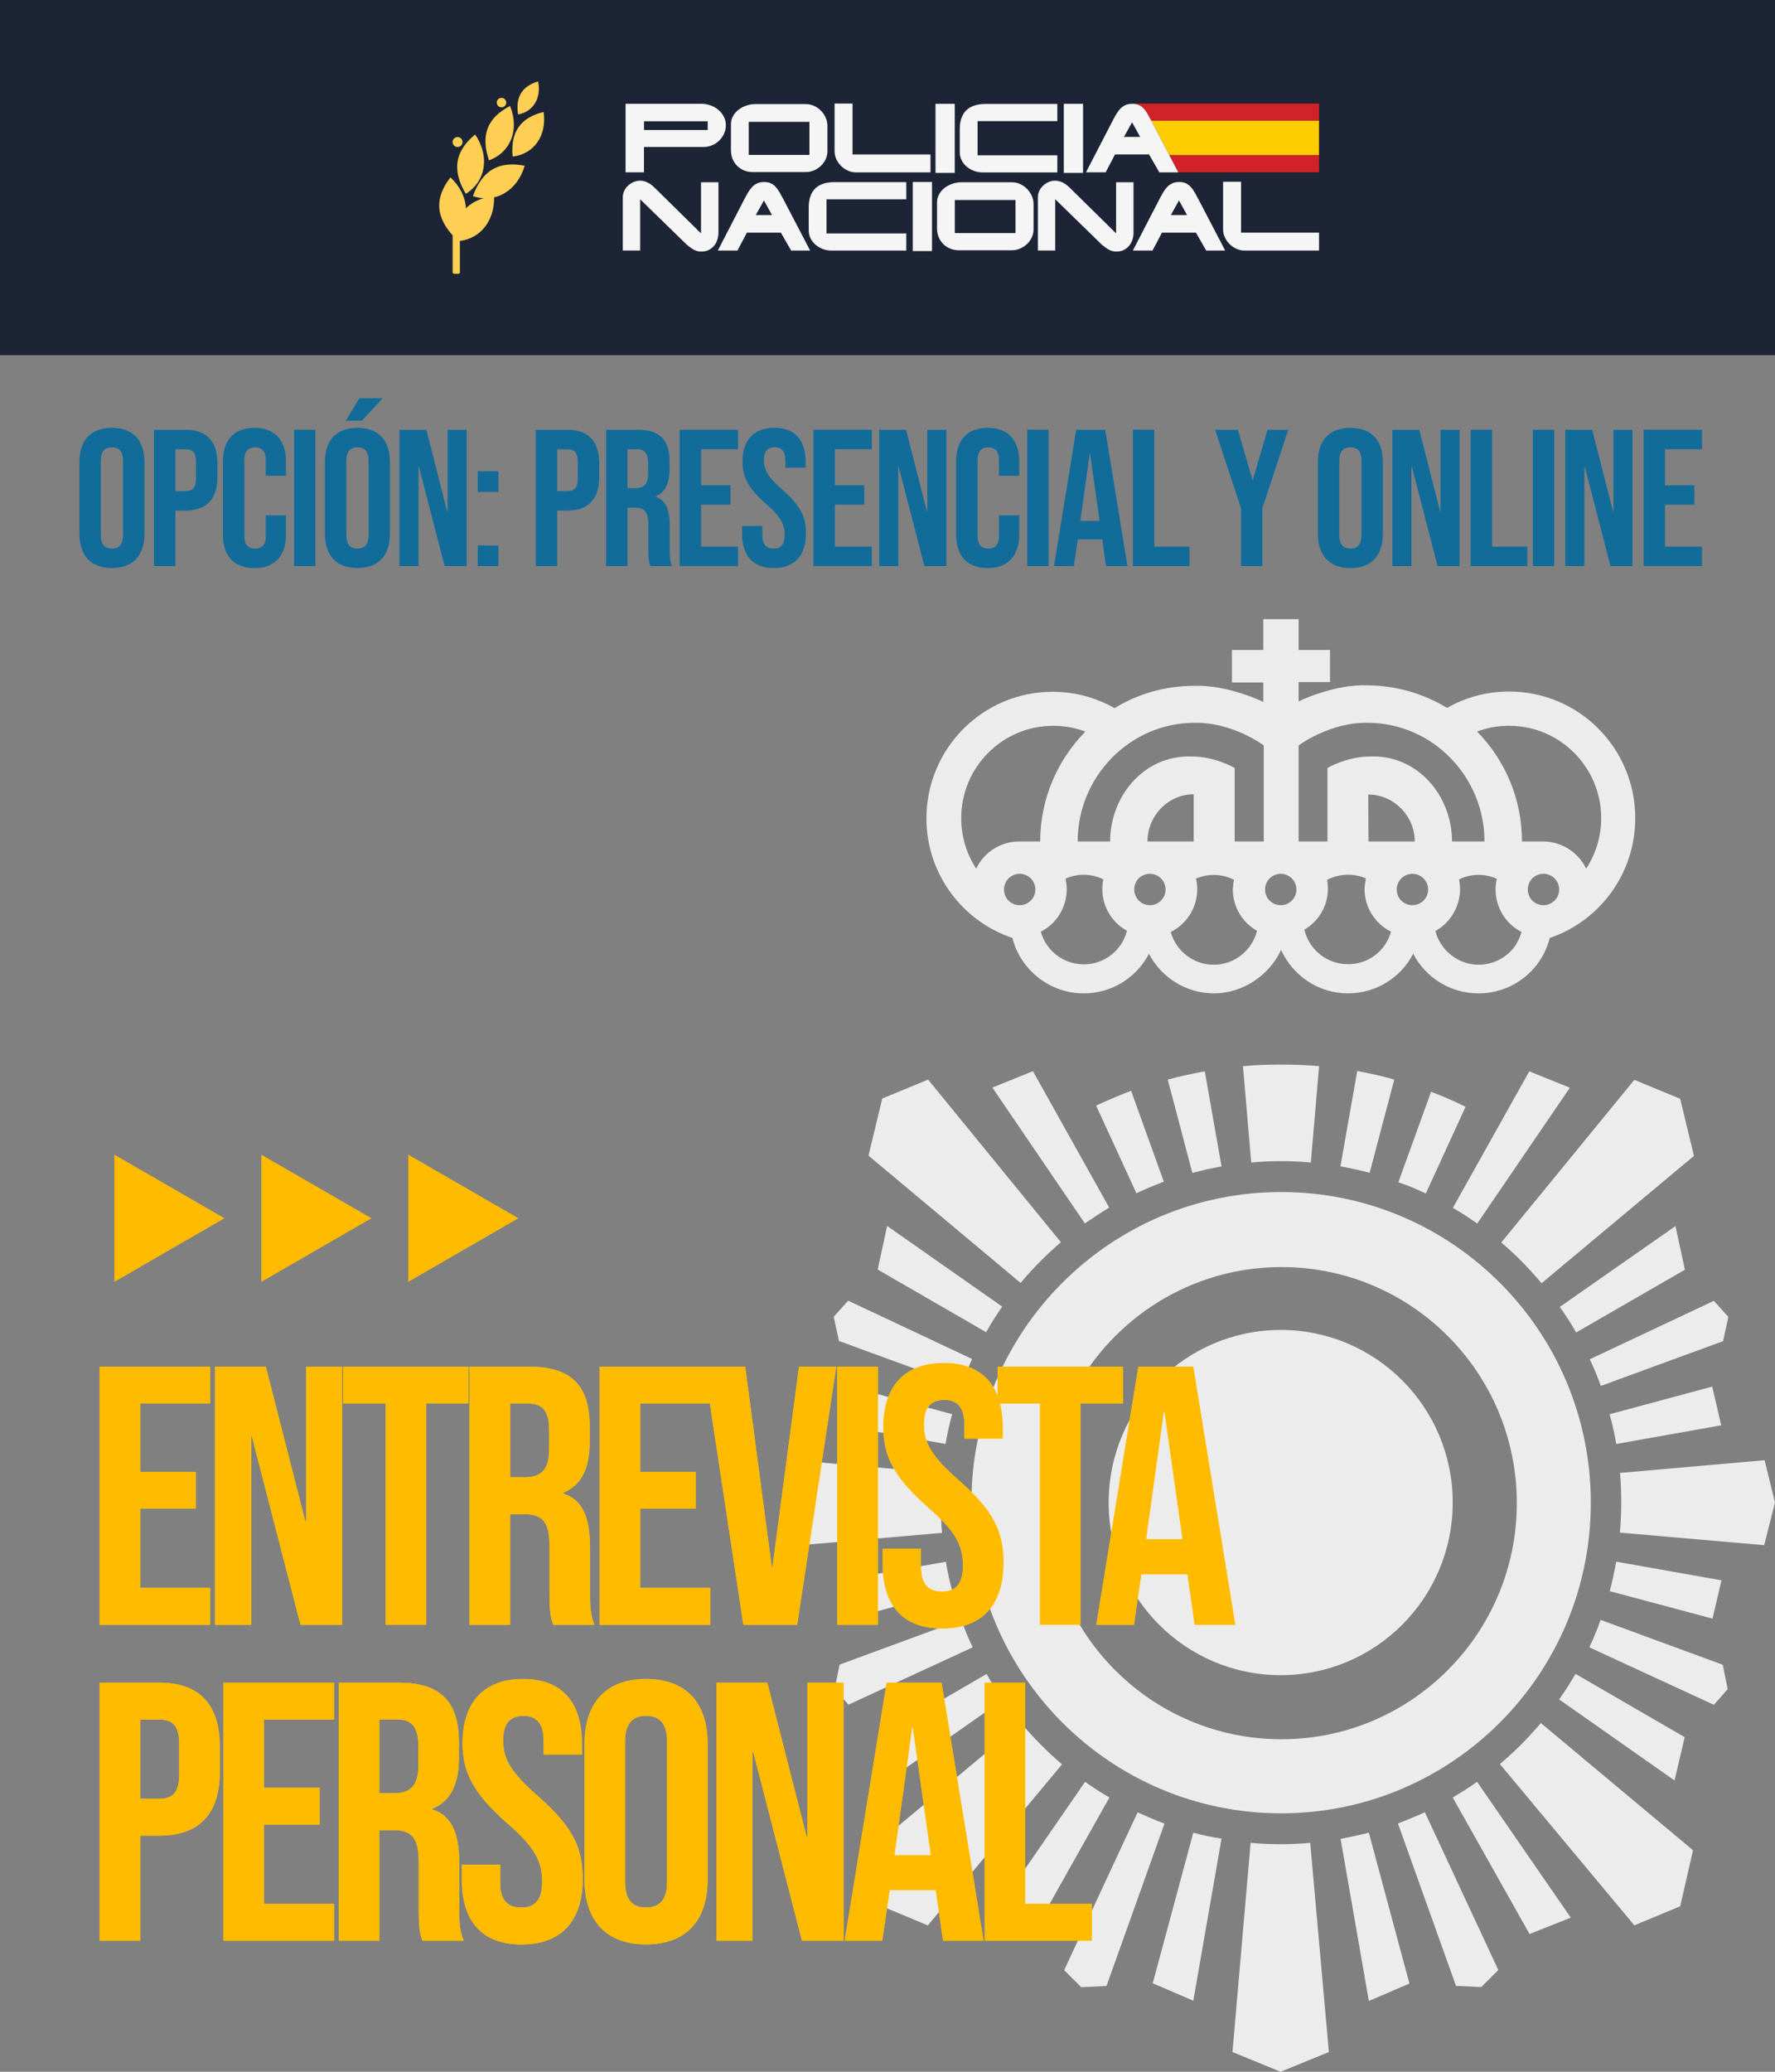
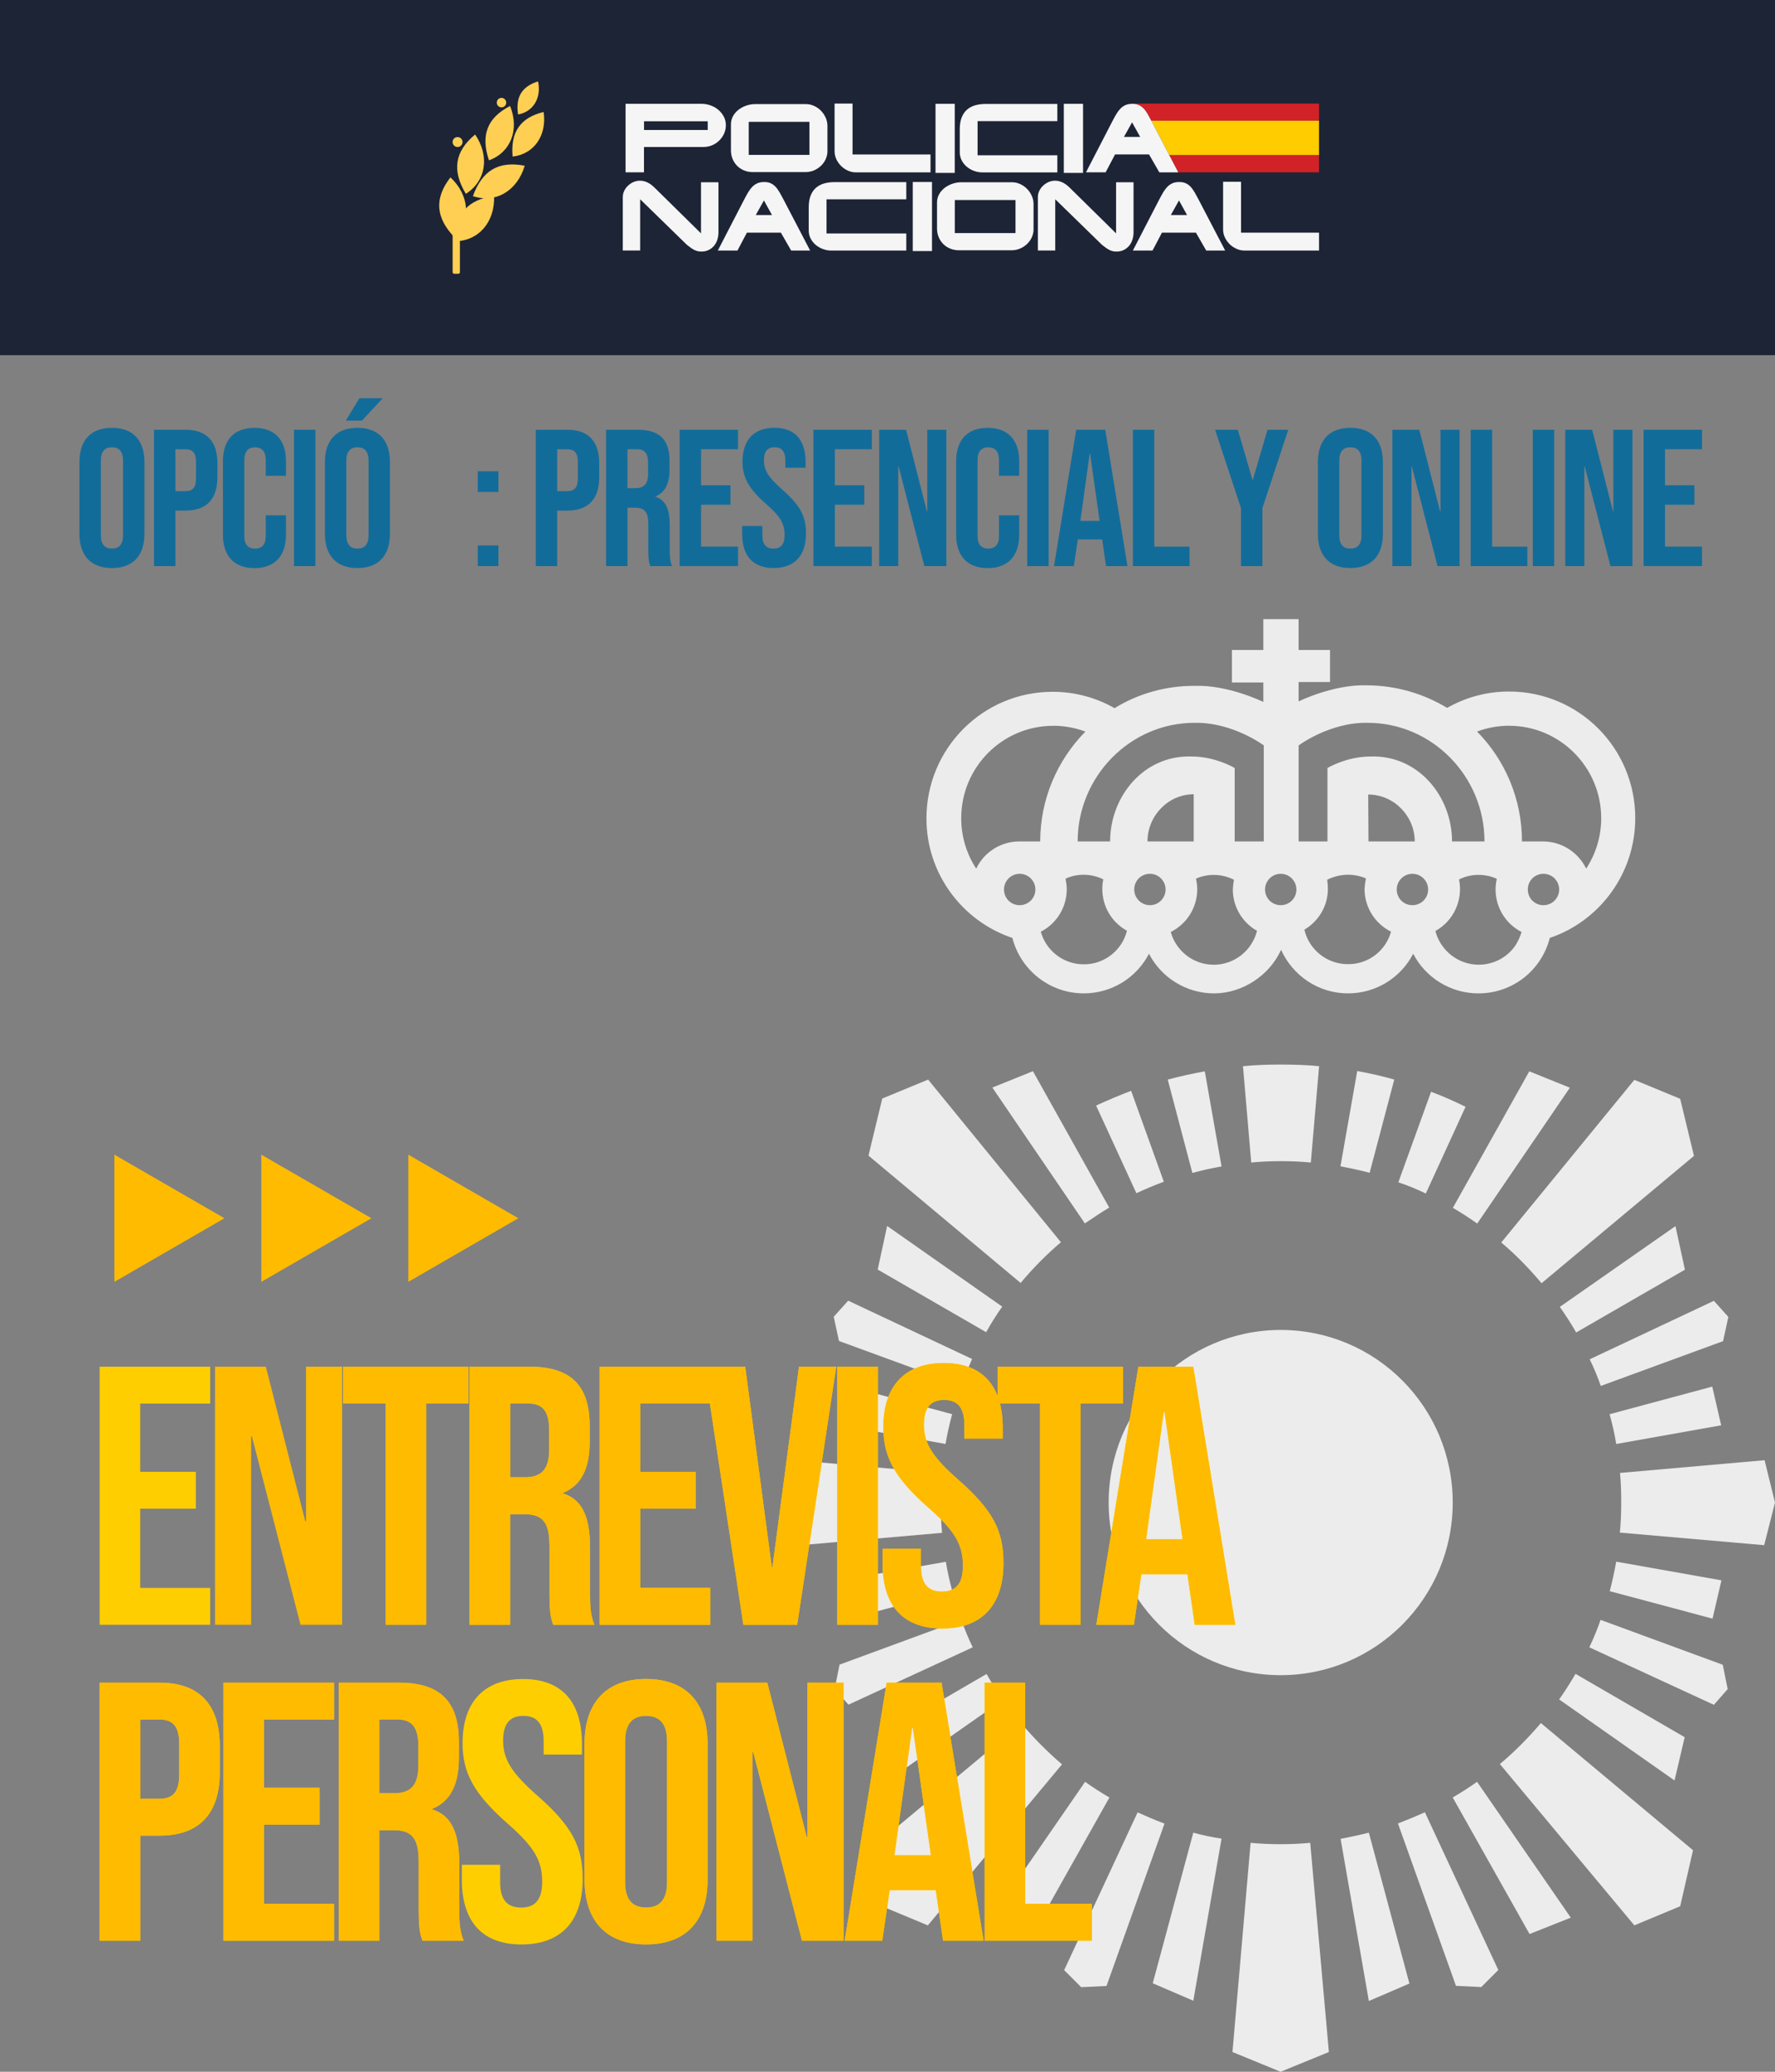
<svg xmlns="http://www.w3.org/2000/svg" id="Capa_1" data-name="Capa 1" viewBox="0 0 600 700">
  <rect x="0" y="0" width="600" height="700" fill="#808080" stroke="none" />
  <defs>
    <style>      .cls-1 {        fill: #d12227;      }      .cls-2 {        fill: #fc0;      }      .cls-3 {        fill: #ffce00;      }      .cls-4 {        fill: #fb0;      }      .cls-5 {        fill: #ffcf53;      }      .cls-6 {        fill: #f5f5f5;      }      .cls-7 {        fill: #126c9a;      }      .cls-8 {        fill: #ececec;      }      .cls-9 {        fill: #1d2435;      }    </style>
  </defs>
  <g>
    <path class="cls-8" d="M443.1,392.79l2.79-32.55c-4.21-.41-8.55-.55-12.98-.55s-8.55.14-12.75.55l2.79,32.55c3.29-.32,6.63-.46,10.06-.46s6.77.14,10.1.46Z" />
    <path class="cls-8" d="M458.78,361.89l-5.67,32.18c3.34.64,6.63,1.33,9.87,2.19l8.32-31.5c-4.11-1.19-8.23-2.1-12.53-2.88Z" />
    <path class="cls-8" d="M407.26,361.98c-4.3.78-8.46,1.69-12.53,2.79l8.32,31.54c3.25-.87,6.54-1.65,9.87-2.19l-5.67-32.14Z" />
    <path class="cls-8" d="M393.41,399.28l-11.06-30.72c-4.07,1.55-7.95,3.2-11.84,4.98l13.62,29.62c3.06-1.42,6.08-2.7,9.28-3.89Z" />
    <path class="cls-8" d="M335.44,367.46l31.27,45.9c2.7-1.83,5.44-3.66,8.23-5.35l-25.78-46.08-13.71,5.53Z" />
    <path class="cls-8" d="M566.35,414.28l-39.09,27.29c1.97,2.79,3.84,5.67,5.53,8.64l36.76-21.21-3.2-14.72Z" />
    <path class="cls-8" d="M530.65,367.51l-13.71-5.53-25.83,46.13c2.88,1.65,5.58,3.43,8.23,5.3l31.32-45.9Z" />
    <path class="cls-8" d="M472.68,399.47c3.15,1.05,6.26,2.33,9.28,3.79l13.44-29.3c-3.79-1.87-7.68-3.61-11.66-5.07l-11.06,30.58Z" />
    <path class="cls-8" d="M296.68,428.95l36.66,21.17c1.65-2.97,3.47-5.85,5.44-8.64l-38.9-27.25-3.2,14.72Z" />
    <path class="cls-8" d="M578.88,546.9l3.02-12.94-35.57-6.31c-.64,3.43-1.33,6.72-2.19,9.97l34.74,9.28Z" />
    <path class="cls-8" d="M432.91,449.36c-32.08,0-58.15,26.1-58.15,58.32,0,32.22,26,58.32,58.15,58.32s58.15-26.13,58.15-58.32c0-32.22-26-58.32-58.15-58.32Z" />
    <path class="cls-8" d="M578.79,468.5l-34.7,9.33c.91,3.29,1.69,6.63,2.24,10.06l35.48-6.31-3.02-13.07Z" />
    <path class="cls-8" d="M541.12,468.27l41.33-15.13,1.78-8.18-4.89-5.44-41.97,19.75c1.42,2.93,2.65,5.9,3.75,9.01Z" />
    <path class="cls-8" d="M296.68,586.99l3.43,14.63,38.9-27.29c-1.97-2.88-3.84-5.76-5.53-8.73h0s-36.8,21.4-36.8,21.4Z" />
    <path class="cls-8" d="M569.46,586.95l-36.89-21.39c-1.74,2.97-3.57,5.85-5.53,8.64l39,27.38,3.43-14.63Z" />
-     <path class="cls-8" d="M433.05,402.76c-57.83,0-104.69,47-104.69,104.96s46.86,104.96,104.69,104.96c57.83,0,104.69-47,104.69-104.96,0-57.97-46.86-104.96-104.69-104.96ZM433.18,587.65c-43.98,0-79.55-35.7-79.55-79.77,0-44.07,35.66-79.77,79.55-79.77,43.98,0,79.55,35.7,79.55,79.77,0,44.02-35.66,79.77-79.55,79.77Z" />
    <path class="cls-8" d="M507.47,419.81c4.89,4.11,9.42,8.78,13.62,13.76l51.52-43.02-4.66-19.29-15.5-6.4-44.98,54.95Z" />
    <path class="cls-8" d="M358.62,419.72l-44.89-54.95-15.5,6.4-4.66,19.29,51.43,43.02c4.14-4.97,8.7-9.57,13.62-13.76Z" />
    <path class="cls-8" d="M366.8,602.03l-31.64,45.85,13.94,5.53,25.92-46.08c-2.88-1.65-5.58-3.43-8.23-5.3Z" />
    <path class="cls-8" d="M324.93,547.31h0s-41.14,15.13-41.14,15.13l-1.65,8.23,4.66,5.3,42.01-19.38c-1.46-2.97-2.7-6.08-3.89-9.28Z" />
    <path class="cls-8" d="M345.23,582.28l-51.43,42.88,4.34,18.93,15.5,6.45,45.35-54.4c-4.95-4.25-9.55-8.88-13.76-13.85Z" />
    <path class="cls-8" d="M287.21,468.5l-3.02,13.07,35.43,6.31c.59-3.43,1.33-6.81,2.24-10.06l-34.65-9.33Z" />
    <path class="cls-8" d="M317.98,507.72c0-3.34.09-6.72.41-9.97l-48.78-4.3-3.52,14.31,3.66,14.4,48.69-4.25c-.32-3.34-.46-6.77-.46-10.19Z" />
    <path class="cls-8" d="M596.48,493.37l-48.87,4.3c.32,3.29.41,6.63.41,9.97,0,3.52-.14,6.86-.46,10.19l48.78,4.25,3.66-14.4-3.52-14.31Z" />
    <path class="cls-8" d="M324.84,468.18c1.19-3.02,2.42-6.03,3.75-9.01l-41.88-19.7-4.89,5.44,1.78,8.18,41.24,15.09Z" />
    <path class="cls-8" d="M287.35,546.85l34.56-9.19c-.87-3.29-1.65-6.63-2.19-9.97l-35.38,6.22,3.02,12.94Z" />
    <path class="cls-8" d="M342.21,316.9c2.74,10.74,12.53,18.74,24.14,18.74,9.27.01,17.77-5.16,22.03-13.39,4.11,7.95,12.48,13.39,22.03,13.39s18.74-6.08,22.63-14.72c3.89,8.64,12.53,14.72,22.63,14.72,9.27.01,17.78-5.16,22.03-13.39,4.11,7.95,12.48,13.39,22.03,13.39,11.7,0,21.39-7.91,24.14-18.74,16.82-5.67,28.89-21.71,28.89-40.46,0-23.68-19.06-42.79-42.65-42.79-7.34-.02-14.56,1.89-20.94,5.53-7.86-4.75-17.05-7.54-26.93-7.63-11.52-.41-23.27,5.44-23.27,5.44v-6.54s10.61,0,10.61,0v-10.83h-10.61s0-10.42,0-10.42h-11.93v10.42s-10.61,0-10.61,0v10.97h10.61s0,6.58,0,6.58c0,0-11.84-5.85-23.36-5.44-9.83,0-19.06,2.7-26.93,7.54-6.17-3.52-13.3-5.53-20.94-5.53-23.59,0-42.65,19.15-42.65,42.79,0,18.74,12.16,34.7,29.03,40.37ZM344.68,305.84c-2.97,0-5.3-2.33-5.3-5.3,0-2.93,2.37-5.3,5.3-5.3,2.93,0,5.3,2.37,5.31,5.3,0,2.97-2.42,5.3-5.3,5.3ZM366.35,325.82c-5.21,0-9.78-2.61-12.53-6.67-.91-1.33-1.55-2.79-2.01-4.34,5.21-2.65,8.78-8.09,8.78-14.4,0-1.19-.18-2.33-.41-3.52,1.83-.87,3.93-1.33,6.13-1.33,2.33,0,4.62.55,6.63,1.55-.23,1.1-.32,2.19-.32,3.2-.04,5.89,3.15,11.33,8.32,14.17-1.6,6.54-7.59,11.38-14.58,11.34ZM388.71,305.84c-2.93,0-5.3-2.37-5.31-5.3,0-2.97,2.33-5.3,5.3-5.3s5.3,2.42,5.3,5.3c0,2.93-2.37,5.3-5.3,5.3ZM387.88,284.31c0-8.64,6.99-15.95,15.63-15.95v15.95s-15.63,0-15.63,0ZM410.28,325.96c-6.9,0-12.75-4.66-14.54-11.06,5.3-2.65,8.96-8.09,8.96-14.49,0-1.23-.18-2.38-.41-3.57,1.87-.78,3.89-1.23,5.99-1.23,2.51,0,4.85.64,6.86,1.65-.27,1.05-.32,2.15-.41,3.25,0,5.8,3.13,11.15,8.18,13.99-1.68,6.72-7.7,11.44-14.63,11.47ZM455.63,325.77c-7.02,0-13.12-4.82-14.72-11.66,4.75-2.79,7.95-7.91,7.95-13.76,0-1.01-.09-2.1-.23-3.11,2.1-1.05,4.53-1.69,7.09-1.69,2.06.01,4.09.43,5.99,1.23-.23,1.19-.37,2.42-.46,3.52-.01,6.14,3.46,11.76,8.96,14.49-1.78,6.4-7.63,11.06-14.58,10.97ZM462.49,268.45c8.64,0,15.73,7.22,15.73,15.86h-15.63s-.09-15.86-.09-15.86ZM477.44,305.84c-2.97,0-5.3-2.33-5.3-5.3,0-2.93,2.37-5.3,5.3-5.3,2.93,0,5.3,2.37,5.31,5.3,0,2.97-2.42,5.3-5.3,5.3ZM512.36,319.28c-2.65,4.02-7.31,6.67-12.53,6.67-6.99,0-12.94-4.85-14.63-11.38,6.18-3.44,9.42-10.49,8-17.42,1.97-1.01,4.21-1.55,6.63-1.55,2.15,0,4.25.46,6.13,1.33-1.66,7.2,1.79,14.6,8.37,17.97-.46,1.55-1.14,3.02-1.97,4.39ZM521.74,305.84c-2.97,0-5.3-2.33-5.3-5.3s2.33-5.3,5.3-5.3,5.3,2.42,5.3,5.3c0,2.97-2.42,5.3-5.3,5.3ZM510.12,245.22c17.19,0,31.13,14.03,31.13,31.22,0,6.31-1.87,12.11-5.07,17.05-2.65-5.44-8.18-9.19-14.72-9.19h-6.99c0-14.4-5.76-27.57-15.18-37.12,3.38-1.28,7.04-1.97,10.83-1.97ZM438.99,251.85s10.51-7.86,23.27-7.63c21.9,0,39.54,18.15,39.54,40.09h-10.97c0-15.27-11.47-29.26-27.57-28.71-8.09,0-14.54,3.89-14.54,3.89v24.82s-9.74,0-9.74,0v-32.46ZM432.91,295.24c2.93,0,5.3,2.37,5.31,5.3,0,2.97-2.38,5.3-5.3,5.3s-5.3-2.33-5.3-5.3c0-2.93,2.37-5.3,5.3-5.3ZM403.83,244.22c12.85-.23,23.36,7.63,23.36,7.63v32.46s-9.83,0-9.83,0v-24.82s-6.45-3.89-14.54-3.89c-16.14-.55-27.57,13.44-27.57,28.71h-10.97c0-21.9,17.69-40.09,39.54-40.09ZM356.06,245.22c3.7,0,7.37.67,10.83,1.97-9.42,9.55-15.27,22.72-15.27,37.12h-7.09c-6.21,0-11.88,3.57-14.54,9.19-3.2-4.89-5.07-10.74-5.07-17.05,0-17.28,13.94-31.22,31.13-31.22Z" />
    <path class="cls-8" d="M472.55,616.11l19.61,54.86,8.55.41,5.76-5.76-24.82-53.3c-3.02,1.37-6.08,2.61-9.1,3.79Z" />
    <path class="cls-8" d="M491.06,607.33l25.97,46.13,13.94-5.53-31.68-45.9c-2.61,1.87-5.44,3.66-8.23,5.3Z" />
    <path class="cls-8" d="M507.01,596.04l45.44,54.49,15.5-6.45,4.34-18.93-51.43-42.97c-4.3,5.07-8.87,9.65-13.85,13.85Z" />
    <path class="cls-8" d="M541.03,547.31c-1.05,3.15-2.38,6.26-3.79,9.28l42.1,19.43,4.66-5.3-1.65-8.23-41.33-15.18Z" />
    <path class="cls-8" d="M384.54,612.36l-24.82,53.3,5.76,5.76,8.55-.41,19.61-54.86c-3.11-1.14-6.13-2.47-9.1-3.79Z" />
    <path class="cls-8" d="M389.66,670.1l13.71,5.9,9.55-54.77c-3.15-.46-6.35-1.14-9.55-2.01l-13.71,50.88Z" />
    <path class="cls-8" d="M432.8,623.11c-3.38,0-6.72-.14-10.06-.46l-6.13,70.68,16.27,6.67,16.32-6.67-6.31-70.68c-3.34.32-6.67.46-10.1.46Z" />
    <path class="cls-8" d="M453.16,621.32l9.55,54.77,13.71-5.9-13.71-50.97c-3.15.78-6.35,1.46-9.55,2.1Z" />
  </g>
  <rect class="cls-9" x="0" y="0" width="600" height="120" />
  <g>
    <polygon class="cls-4" points="75.88 411.62 57.27 422.36 38.67 433.11 38.67 411.62 38.67 390.14 57.27 400.88 75.88 411.62" />
    <polygon class="cls-4" points="125.55 411.62 106.95 422.36 88.34 433.11 88.34 411.62 88.34 390.14 106.95 400.88 125.55 411.62" />
    <polygon class="cls-4" points="175.22 411.62 156.62 422.36 138.02 433.11 138.02 411.62 138.02 390.14 156.62 400.88 175.22 411.62" />
  </g>
  <g>
    <g>
      <polygon class="cls-1" points="398.28 58.23 445.87 58.23 445.87 52.38 395.23 52.38 398.28 58.23" />
      <path class="cls-1" d="M382.68,35v.08s.06,0,.09,0c.85,0,1.57.14,2.18.41.6.27,1.14.66,1.62,1.16s.93,1.12,1.35,1.85c.39.68.81,1.44,1.25,2.28h56.7v-5.78h-63.18Z" />
      <path class="cls-2" d="M389.27,40.98l5.95,11.4h50.64v-11.59h-56.7c.03.06.07.13.1.19Z" />
      <g>
        <path class="cls-6" d="M242.81,37.09c-.77-.64-1.65-1.13-2.64-1.49-.99-.35-2.01-.53-3.05-.53h-25.66v23.16h6.22v-8.57h20.12c1.01,0,1.97-.19,2.89-.57.91-.38,1.72-.91,2.41-1.58.69-.67,1.24-1.45,1.65-2.35.41-.89.61-1.85.61-2.87s-.24-2.04-.71-2.92c-.47-.88-1.09-1.64-1.85-2.28ZM239.23,43.92h-21.53v-2.94h21.53v2.94Z" />
        <path class="cls-6" d="M277.5,37.4c-.66-.68-1.44-1.22-2.32-1.62-.88-.4-1.81-.61-2.77-.61h-17.1c-1.04,0-2.06.17-3.04.51-.99.34-1.86.81-2.64,1.41-.77.6-1.39,1.32-1.85,2.16-.46.84-.7,1.76-.7,2.76v8.77c0,1.06.19,2.05.57,2.95.38.9.9,1.68,1.56,2.34.66.65,1.44,1.16,2.34,1.53.9.37,1.88.55,2.92.55h17.85c.64,0,1.27-.08,1.89-.25.61-.17,1.19-.41,1.74-.72s1.05-.68,1.51-1.11c.46-.43.86-.9,1.19-1.43.33-.52.59-1.08.77-1.67.18-.59.28-1.21.28-1.85v-8.57c0-.97-.2-1.9-.6-2.79-.4-.89-.93-1.67-1.59-2.35ZM273.61,52.33h-20.52v-11.17h20.52v11.17Z" />
        <path class="cls-6" d="M288.18,35h-6.07v16.11c0,.94.2,1.84.61,2.71.41.86.95,1.62,1.62,2.28s1.44,1.18,2.3,1.56c.86.39,1.75.58,2.66.58h25.24v-6.05h-26.36v-17.18Z" />
        <rect class="cls-6" x="316.23" y="35.08" width="6.5" height="23.34" />
        <path class="cls-6" d="M329.48,35.62c-1.09.34-2.01.87-2.76,1.57s-1.32,1.59-1.71,2.67c-.39,1.07-.58,2.33-.58,3.79v7.79c0,1,.22,1.92.65,2.75.43.83,1.01,1.55,1.72,2.15.72.6,1.53,1.07,2.44,1.4.91.34,1.85.51,2.81.51h25.36v-5.78h-26.96v-11.54h26.96v-5.81h-24.2c-1.41,0-2.66.17-3.75.51Z" />
        <rect class="cls-6" x="359.6" y="35.08" width="6.5" height="23.34" />
        <path class="cls-6" d="M236.95,78.84l-15.79-15.54c-1.55-1.5-3.17-2.25-4.84-2.25-.75,0-1.47.15-2.16.45-.7.3-1.31.71-1.85,1.21-.54.51-.98,1.09-1.3,1.76s-.49,1.38-.49,2.12v18.05h5.87v-17.32l15.8,15.4c.5.4.96.74,1.36,1.03.41.29.8.52,1.17.71.37.18.75.32,1.13.41.38.09.79.13,1.23.13.91,0,1.72-.17,2.44-.52.72-.35,1.32-.81,1.82-1.4s.87-1.27,1.13-2.06c.26-.79.39-1.62.39-2.51v-16.92h-5.9v17.26Z" />
        <path class="cls-6" d="M263.47,64.92c-.42-.73-.87-1.35-1.35-1.85-.48-.51-1.02-.89-1.62-1.16-.6-.27-1.33-.41-2.18-.41s-1.62.13-2.25.4c-.63.27-1.2.65-1.7,1.14-.5.5-.97,1.1-1.39,1.8s-.87,1.5-1.33,2.39l-9.01,17.43h6.64l3.19-6.05h11.49l3.48,6.05h6.41l-9.01-17.26c-.48-.92-.93-1.74-1.35-2.48ZM255.47,72.66l2.76-4.93,2.73,4.93h-5.49Z" />
        <path class="cls-6" d="M278.42,62.03c-1.09.34-2.01.87-2.76,1.57s-1.32,1.59-1.71,2.67c-.39,1.07-.58,2.33-.58,3.79v7.79c0,1,.22,1.92.65,2.75.43.83,1.01,1.55,1.72,2.15.72.6,1.53,1.07,2.44,1.4.91.34,1.85.51,2.81.51h25.36v-5.78h-26.96v-11.54h26.96v-5.81h-24.2c-1.41,0-2.66.17-3.75.51Z" />
        <rect class="cls-6" x="308.54" y="61.49" width="6.5" height="23.34" />
        <path class="cls-6" d="M347.16,63.81c-.66-.68-1.44-1.22-2.32-1.62-.88-.4-1.81-.61-2.77-.61h-17.1c-1.04,0-2.06.17-3.04.51-.99.34-1.86.81-2.64,1.41-.77.6-1.39,1.32-1.85,2.16-.47.84-.7,1.76-.7,2.76v8.77c0,1.06.19,2.05.57,2.95.38.9.9,1.68,1.56,2.34.66.65,1.44,1.16,2.35,1.53.9.37,1.88.55,2.92.55h17.85c.64,0,1.27-.08,1.89-.25.61-.17,1.19-.41,1.74-.72.55-.31,1.05-.68,1.51-1.11.46-.43.86-.9,1.19-1.43s.59-1.08.77-1.67.28-1.21.28-1.85v-8.57c0-.97-.2-1.9-.6-2.79-.4-.89-.93-1.67-1.59-2.35ZM343.27,78.75h-20.52v-11.17h20.52v11.17Z" />
        <path class="cls-6" d="M377.26,78.84l-15.79-15.54c-1.55-1.5-3.17-2.25-4.84-2.25-.75,0-1.47.15-2.16.45-.69.3-1.31.71-1.85,1.21-.54.51-.98,1.09-1.3,1.76-.33.67-.49,1.38-.49,2.12v18.05h5.87v-17.32l15.8,15.4c.5.4.95.74,1.36,1.03.41.29.8.52,1.17.71.37.18.75.32,1.13.41.38.09.79.13,1.23.13.91,0,1.72-.17,2.44-.52.71-.35,1.32-.81,1.82-1.4.5-.59.87-1.27,1.13-2.06.26-.79.39-1.62.39-2.51v-16.92h-5.9v17.26Z" />
        <path class="cls-6" d="M403.77,64.92c-.42-.73-.87-1.35-1.35-1.85s-1.02-.89-1.62-1.16c-.6-.27-1.33-.41-2.18-.41s-1.62.13-2.25.4c-.63.27-1.2.65-1.7,1.14-.5.5-.97,1.1-1.39,1.8s-.87,1.5-1.33,2.39l-9.01,17.43h6.64l3.19-6.05h11.49l3.48,6.05h6.41l-9.01-17.26c-.48-.92-.93-1.74-1.35-2.48ZM395.77,72.66l2.76-4.93,2.73,4.93h-5.49Z" />
        <path class="cls-6" d="M419.51,78.59v-17.18h-6.07v16.11c0,.94.2,1.84.61,2.71.41.86.95,1.62,1.62,2.28s1.44,1.18,2.3,1.56c.86.39,1.75.58,2.66.58h25.24v-6.05h-26.36Z" />
        <path class="cls-6" d="M398.28,58.23l-3.06-5.86-5.95-11.4c-.03-.07-.07-.13-.1-.19-.44-.84-.86-1.6-1.25-2.28-.42-.73-.87-1.35-1.35-1.85s-1.02-.89-1.62-1.16c-.6-.27-1.33-.41-2.18-.41-.03,0-.06,0-.09,0-.83,0-1.55.14-2.16.39-.63.27-1.2.65-1.7,1.14-.5.5-.97,1.1-1.39,1.8s-.87,1.5-1.33,2.39l-9.01,17.43h6.64l3.19-6.05h11.49l.11.2,3.37,5.86h6.41ZM382.67,46.25h-2.74l2.74-4.91,2.74,4.91h-2.74Z" />
      </g>
    </g>
    <g>
      <g>
        <path class="cls-5" d="M175.12,38.68c-.9-5.88,1.26-9.46,6.76-11.18,1.19,5.59-1.65,10.28-6.76,11.18Z" />
        <path class="cls-5" d="M165.29,54.17c-2.87-8.5-.59-14.38,7.13-18.36,3.22,7.99.22,15.7-7.13,18.36Z" />
        <path class="cls-5" d="M173.28,52.9c-.74-8.33,2.62-13.15,10.48-15.07,1.16,7.94-3.24,14.27-10.48,15.07Z" />
        <path class="cls-5" d="M159.86,66.27c3.12-8.7,8.73-11.99,17.51-10.27-2.52,8.51-9.87,12.82-17.51,10.27Z" />
        <path class="cls-5" d="M157.47,65.49c-4.76-7.93-3.75-14.35,3.14-20.05,4.99,7.34,3.67,15.76-3.14,20.05Z" />
        <circle class="cls-5" cx="169.52" cy="34.67" r="1.6" />
        <circle class="cls-5" cx="154.67" cy="47.99" r="1.68" />
      </g>
      <path class="cls-5" d="M153.61,80.18c-6.39-6.69-6.82-13.17-1.35-20.25,6.48,6.06,7.05,14.57,1.35,20.25Z" />
      <path class="cls-5" d="M153.65,81.51c.21-9.24,4.49-14.13,13.37-15.27.3,8.87-5.32,15.28-13.37,15.27Z" />
      <rect class="cls-5" x="153" y="78.78" width="2.46" height="13.72" rx=".5" ry=".5" />
    </g>
  </g>
  <g>
    <g>
      <path class="cls-3" d="M33.69,461.78h37.37v12.46h-23.67v23.04h18.81v12.46h-18.81v26.78h23.67v12.46h-37.37v-87.19Z" />
-       <path class="cls-3" d="M72.67,461.78h17.19l13.33,52.19h.25v-52.19h12.21v87.19h-14.07l-16.44-63.65h-.25v63.65h-12.21v-87.19Z" />
      <path class="cls-3" d="M130.34,474.23h-14.32v-12.46h42.35v12.46h-14.32v74.73h-13.7v-74.73Z" />
      <path class="cls-3" d="M158.73,461.78h20.3c14.2,0,20.3,6.6,20.3,20.05v5.36c0,8.97-2.87,14.7-8.97,17.19v.25c6.85,2.12,9.09,8.59,9.09,18.43v15.32c0,4.23.12,7.35,1.49,10.59h-13.95c-.75-2.24-1.25-3.61-1.25-10.71v-15.94c0-8.1-2.37-10.71-8.59-10.71h-4.73v37.37h-13.7v-87.19ZM177.42,499.14c5.11,0,8.22-2.24,8.22-9.22v-6.73c0-6.23-2.12-8.97-6.97-8.97h-6.23v24.91h4.98Z" />
      <path class="cls-3" d="M202.7,461.78h37.37v12.46h-23.67v23.04h18.81v12.46h-18.81v26.78h23.67v12.46h-37.37v-87.19Z" />
      <path class="cls-3" d="M238.07,461.78h13.83l8.97,67.63h.25l8.97-67.63h12.58l-13.2,87.19h-18.19l-13.2-87.19Z" />
      <path class="cls-3" d="M283.03,461.78h13.7v87.19h-13.7v-87.19Z" />
      <path class="cls-3" d="M298.35,528.29v-4.98h12.95v5.98c0,6.23,2.74,8.47,7.1,8.47s7.1-2.24,7.1-8.72c0-7.22-2.74-11.83-11.71-19.68-11.46-10.09-15.2-17.19-15.2-27.15,0-13.7,7.1-21.67,20.43-21.67s19.93,7.97,19.93,21.92v3.61h-12.95v-4.48c0-6.23-2.49-8.59-6.85-8.59s-6.85,2.37-6.85,8.35c0,6.35,2.86,10.96,11.83,18.81,11.46,10.09,15.07,17.06,15.07,27.9,0,14.2-7.22,22.17-20.68,22.17s-20.18-7.97-20.18-21.92Z" />
      <path class="cls-3" d="M351.54,474.23h-14.32v-12.46h42.35v12.46h-14.32v74.73h-13.7v-74.73Z" />
      <path class="cls-3" d="M384.79,461.78h18.56l14.2,87.19h-13.7l-2.49-17.31v.25h-15.57l-2.49,17.06h-12.71l14.2-87.19ZM399.74,520.07l-6.1-43.1h-.25l-5.98,43.1h12.33Z" />
      <path class="cls-3" d="M33.69,568.53h20.18c13.7,0,20.43,7.6,20.43,21.55v8.59c0,13.95-6.73,21.55-20.43,21.55h-6.48v35.5h-13.7v-87.19ZM53.86,607.77c4.36,0,6.73-1.99,6.73-8.22v-10.34c0-6.23-2.37-8.22-6.73-8.22h-6.48v26.78h6.48Z" />
      <path class="cls-3" d="M75.53,568.53h37.37v12.46h-23.67v23.04h18.81v12.46h-18.81v26.78h23.67v12.46h-37.37v-87.19Z" />
      <path class="cls-3" d="M114.52,568.53h20.3c14.2,0,20.3,6.6,20.3,20.05v5.36c0,8.97-2.86,14.7-8.97,17.19v.25c6.85,2.12,9.09,8.59,9.09,18.43v15.32c0,4.23.12,7.35,1.5,10.59h-13.95c-.75-2.24-1.25-3.61-1.25-10.71v-15.94c0-8.1-2.37-10.71-8.59-10.71h-4.73v37.37h-13.7v-87.19ZM133.2,605.9c5.11,0,8.22-2.24,8.22-9.22v-6.73c0-6.23-2.12-8.97-6.97-8.97h-6.23v24.91h4.98Z" />
      <path class="cls-3" d="M156.12,635.05v-4.98h12.95v5.98c0,6.23,2.74,8.47,7.1,8.47s7.1-2.24,7.1-8.72c0-7.22-2.74-11.83-11.71-19.68-11.46-10.09-15.2-17.19-15.2-27.15,0-13.7,7.1-21.67,20.43-21.67s19.93,7.97,19.93,21.92v3.61h-12.95v-4.48c0-6.23-2.49-8.59-6.85-8.59s-6.85,2.37-6.85,8.35c0,6.35,2.86,10.96,11.83,18.81,11.46,10.09,15.07,17.06,15.07,27.9,0,14.2-7.22,22.17-20.68,22.17s-20.18-7.97-20.18-21.92Z" />
      <path class="cls-3" d="M197.59,635.05v-45.84c0-13.95,7.35-21.92,20.8-21.92s20.8,7.97,20.8,21.92v45.84c0,13.95-7.35,21.92-20.8,21.92s-20.8-7.97-20.8-21.92ZM225.49,635.92v-47.58c0-6.23-2.74-8.59-7.1-8.59s-7.1,2.37-7.1,8.59v47.58c0,6.23,2.74,8.59,7.1,8.59s7.1-2.37,7.1-8.59Z" />
      <path class="cls-3" d="M242.18,568.53h17.19l13.33,52.19h.25v-52.19h12.21v87.19h-14.07l-16.44-63.65h-.25v63.65h-12.21v-87.19Z" />
      <path class="cls-3" d="M299.72,568.53h18.56l14.2,87.19h-13.7l-2.49-17.31v.25h-15.57l-2.49,17.06h-12.71l14.2-87.19ZM314.67,626.83l-6.1-43.1h-.25l-5.98,43.1h12.33Z" />
      <path class="cls-3" d="M332.85,568.53h13.7v74.73h22.54v12.46h-36.25v-87.19Z" />
    </g>
    <g>
-       <path class="cls-4" d="M33.69,461.78h37.37v12.46h-23.67v23.04h18.81v12.46h-18.81v26.78h23.67v12.46h-37.37v-87.19Z" />
      <path class="cls-4" d="M72.67,461.78h17.19l13.33,52.19h.25v-52.19h12.21v87.19h-14.07l-16.44-63.65h-.25v63.65h-12.21v-87.19Z" />
      <path class="cls-4" d="M130.34,474.23h-14.32v-12.46h42.35v12.46h-14.32v74.73h-13.7v-74.73Z" />
      <path class="cls-4" d="M158.73,461.78h20.3c14.2,0,20.3,6.6,20.3,20.05v5.36c0,8.97-2.87,14.7-8.97,17.19v.25c6.85,2.12,9.09,8.59,9.09,18.43v15.32c0,4.23.12,7.35,1.49,10.59h-13.95c-.75-2.24-1.25-3.61-1.25-10.71v-15.94c0-8.1-2.37-10.71-8.59-10.71h-4.73v37.37h-13.7v-87.19ZM177.42,499.14c5.11,0,8.22-2.24,8.22-9.22v-6.73c0-6.23-2.12-8.97-6.97-8.97h-6.23v24.91h4.98Z" />
      <path class="cls-4" d="M202.7,461.78h37.37v12.46h-23.67v23.04h18.81v12.46h-18.81v26.78h23.67v12.46h-37.37v-87.19Z" />
      <path class="cls-4" d="M238.07,461.78h13.83l8.97,67.63h.25l8.97-67.63h12.58l-13.2,87.19h-18.19l-13.2-87.19Z" />
      <path class="cls-4" d="M283.03,461.78h13.7v87.19h-13.7v-87.19Z" />
      <path class="cls-4" d="M298.35,528.29v-4.98h12.95v5.98c0,6.23,2.74,8.47,7.1,8.47s7.1-2.24,7.1-8.72c0-7.22-2.74-11.83-11.71-19.68-11.46-10.09-15.2-17.19-15.2-27.15,0-13.7,7.1-21.67,20.43-21.67s19.93,7.97,19.93,21.92v3.61h-12.95v-4.48c0-6.23-2.49-8.59-6.85-8.59s-6.85,2.37-6.85,8.35c0,6.35,2.86,10.96,11.83,18.81,11.46,10.09,15.07,17.06,15.07,27.9,0,14.2-7.22,22.17-20.68,22.17s-20.18-7.97-20.18-21.92Z" />
      <path class="cls-4" d="M351.54,474.23h-14.32v-12.46h42.35v12.46h-14.32v74.73h-13.7v-74.73Z" />
      <path class="cls-4" d="M384.79,461.78h18.56l14.2,87.19h-13.7l-2.49-17.31v.25h-15.57l-2.49,17.06h-12.71l14.2-87.19ZM399.74,520.07l-6.1-43.1h-.25l-5.98,43.1h12.33Z" />
      <path class="cls-4" d="M33.69,568.53h20.18c13.7,0,20.43,7.6,20.43,21.55v8.59c0,13.95-6.73,21.55-20.43,21.55h-6.48v35.5h-13.7v-87.19ZM53.86,607.77c4.36,0,6.73-1.99,6.73-8.22v-10.34c0-6.23-2.37-8.22-6.73-8.22h-6.48v26.78h6.48Z" />
      <path class="cls-4" d="M75.53,568.53h37.37v12.46h-23.67v23.04h18.81v12.46h-18.81v26.78h23.67v12.46h-37.37v-87.19Z" />
      <path class="cls-4" d="M114.52,568.53h20.3c14.2,0,20.3,6.6,20.3,20.05v5.36c0,8.97-2.86,14.7-8.97,17.19v.25c6.85,2.12,9.09,8.59,9.09,18.43v15.32c0,4.23.12,7.35,1.5,10.59h-13.95c-.75-2.24-1.25-3.61-1.25-10.71v-15.94c0-8.1-2.37-10.71-8.59-10.71h-4.73v37.37h-13.7v-87.19ZM133.2,605.9c5.11,0,8.22-2.24,8.22-9.22v-6.73c0-6.23-2.12-8.97-6.97-8.97h-6.23v24.91h4.98Z" />
-       <path class="cls-4" d="M156.12,635.05v-4.98h12.95v5.98c0,6.23,2.74,8.47,7.1,8.47s7.1-2.24,7.1-8.72c0-7.22-2.74-11.83-11.71-19.68-11.46-10.09-15.2-17.19-15.2-27.15,0-13.7,7.1-21.67,20.43-21.67s19.93,7.97,19.93,21.92v3.61h-12.95v-4.48c0-6.23-2.49-8.59-6.85-8.59s-6.85,2.37-6.85,8.35c0,6.35,2.86,10.96,11.83,18.81,11.46,10.09,15.07,17.06,15.07,27.9,0,14.2-7.22,22.17-20.68,22.17s-20.18-7.97-20.18-21.92Z" />
      <path class="cls-4" d="M197.59,635.05v-45.84c0-13.95,7.35-21.92,20.8-21.92s20.8,7.97,20.8,21.92v45.84c0,13.95-7.35,21.92-20.8,21.92s-20.8-7.97-20.8-21.92ZM225.49,635.92v-47.58c0-6.23-2.74-8.59-7.1-8.59s-7.1,2.37-7.1,8.59v47.58c0,6.23,2.74,8.59,7.1,8.59s7.1-2.37,7.1-8.59Z" />
      <path class="cls-4" d="M242.18,568.53h17.19l13.33,52.19h.25v-52.19h12.21v87.19h-14.07l-16.44-63.65h-.25v63.65h-12.21v-87.19Z" />
      <path class="cls-4" d="M299.72,568.53h18.56l14.2,87.19h-13.7l-2.49-17.31v.25h-15.57l-2.49,17.06h-12.71l14.2-87.19ZM314.67,626.83l-6.1-43.1h-.25l-5.98,43.1h12.33Z" />
      <path class="cls-4" d="M332.85,568.53h13.7v74.73h22.54v12.46h-36.25v-87.19Z" />
    </g>
  </g>
  <g>
    <path class="cls-7" d="M26.85,180.35v-24.22c0-7.37,3.88-11.58,10.99-11.58s10.99,4.21,10.99,11.58v24.22c0,7.37-3.88,11.58-10.99,11.58s-10.99-4.21-10.99-11.58ZM41.59,180.81v-25.14c0-3.29-1.45-4.54-3.75-4.54s-3.75,1.25-3.75,4.54v25.14c0,3.29,1.45,4.54,3.75,4.54s3.75-1.25,3.75-4.54Z" />
    <path class="cls-7" d="M52.05,145.21h10.66c7.24,0,10.79,4.01,10.79,11.38v4.54c0,7.37-3.55,11.39-10.79,11.39h-3.42v18.76h-7.24v-46.07ZM62.71,165.94c2.3,0,3.55-1.05,3.55-4.34v-5.46c0-3.29-1.25-4.34-3.55-4.34h-3.42v14.15h3.42Z" />
    <path class="cls-7" d="M75.35,180.62v-24.74c0-7.11,3.68-11.32,10.66-11.32s10.66,4.21,10.66,11.32v4.87h-6.84v-5.33c0-3.03-1.45-4.28-3.62-4.28s-3.62,1.25-3.62,4.28v25.73c0,3.03,1.45,4.21,3.62,4.21s3.62-1.18,3.62-4.21v-7.04h6.84v6.52c0,7.11-3.69,11.32-10.66,11.32s-10.66-4.21-10.66-11.32Z" />
    <path class="cls-7" d="M99.37,145.21h7.24v46.07h-7.24v-46.07Z" />
    <path class="cls-7" d="M109.83,180.35v-24.22c0-7.37,3.88-11.58,10.99-11.58s10.99,4.21,10.99,11.58v24.22c0,7.37-3.88,11.58-10.99,11.58s-10.99-4.21-10.99-11.58ZM121.48,134.55h7.9l-7.04,7.57h-5.46l4.61-7.57ZM124.58,180.81v-25.14c0-3.29-1.45-4.54-3.75-4.54s-3.75,1.25-3.75,4.54v25.14c0,3.29,1.45,4.54,3.75,4.54s3.75-1.25,3.75-4.54Z" />
-     <path class="cls-7" d="M135.04,145.21h9.08l7.04,27.57h.13v-27.57h6.45v46.07h-7.44l-8.69-33.63h-.13v33.63h-6.45v-46.07Z" />
    <path class="cls-7" d="M161.5,159.23h6.98v6.98h-6.98v-6.98ZM161.5,184.3h6.98v6.98h-6.98v-6.98Z" />
    <path class="cls-7" d="M181.11,145.21h10.66c7.24,0,10.79,4.01,10.79,11.38v4.54c0,7.37-3.55,11.39-10.79,11.39h-3.42v18.76h-7.24v-46.07ZM191.77,165.94c2.3,0,3.55-1.05,3.55-4.34v-5.46c0-3.29-1.25-4.34-3.55-4.34h-3.42v14.15h3.42Z" />
    <path class="cls-7" d="M204.87,145.21h10.73c7.5,0,10.73,3.49,10.73,10.6v2.83c0,4.74-1.51,7.77-4.74,9.08v.13c3.62,1.12,4.8,4.54,4.8,9.74v8.1c0,2.24.07,3.88.79,5.59h-7.37c-.39-1.19-.66-1.91-.66-5.66v-8.42c0-4.28-1.25-5.66-4.54-5.66h-2.5v19.74h-7.24v-46.07ZM214.74,164.95c2.7,0,4.34-1.19,4.34-4.87v-3.55c0-3.29-1.12-4.74-3.69-4.74h-3.29v13.16h2.63Z" />
    <path class="cls-7" d="M229.74,145.21h19.74v6.58h-12.5v12.17h9.94v6.58h-9.94v14.15h12.5v6.58h-19.74v-46.07Z" />
    <path class="cls-7" d="M250.87,180.35v-2.63h6.84v3.16c0,3.29,1.45,4.47,3.75,4.47s3.75-1.18,3.75-4.61c0-3.82-1.45-6.25-6.19-10.4-6.05-5.33-8.03-9.08-8.03-14.35,0-7.24,3.75-11.45,10.79-11.45s10.53,4.21,10.53,11.58v1.91h-6.84v-2.37c0-3.29-1.32-4.54-3.62-4.54s-3.62,1.25-3.62,4.41c0,3.36,1.51,5.79,6.25,9.94,6.05,5.33,7.96,9.02,7.96,14.74,0,7.5-3.82,11.71-10.92,11.71s-10.66-4.21-10.66-11.58Z" />
    <path class="cls-7" d="M274.96,145.21h19.74v6.58h-12.5v12.17h9.94v6.58h-9.94v14.15h12.5v6.58h-19.74v-46.07Z" />
    <path class="cls-7" d="M297.2,145.21h9.08l7.04,27.57h.13v-27.57h6.45v46.07h-7.44l-8.69-33.63h-.13v33.63h-6.45v-46.07Z" />
    <path class="cls-7" d="M323.2,180.62v-24.74c0-7.11,3.68-11.32,10.66-11.32s10.66,4.21,10.66,11.32v4.87h-6.84v-5.33c0-3.03-1.45-4.28-3.62-4.28s-3.62,1.25-3.62,4.28v25.73c0,3.03,1.45,4.21,3.62,4.21s3.62-1.18,3.62-4.21v-7.04h6.84v6.52c0,7.11-3.69,11.32-10.66,11.32s-10.66-4.21-10.66-11.32Z" />
    <path class="cls-7" d="M347.22,145.21h7.24v46.07h-7.24v-46.07Z" />
    <path class="cls-7" d="M363.8,145.21h9.81l7.5,46.07h-7.24l-1.32-9.15v.13h-8.23l-1.32,9.02h-6.71l7.5-46.07ZM371.7,176.01l-3.22-22.77h-.13l-3.16,22.77h6.52Z" />
    <path class="cls-7" d="M382.95,145.21h7.24v39.49h11.91v6.58h-19.15v-46.07Z" />
    <path class="cls-7" d="M419.48,171.67l-8.75-26.46h7.7l4.94,16.91h.13l4.94-16.91h7.04l-8.75,26.46v19.61h-7.24v-19.61Z" />
    <path class="cls-7" d="M445.48,180.35v-24.22c0-7.37,3.88-11.58,10.99-11.58s10.99,4.21,10.99,11.58v24.22c0,7.37-3.88,11.58-10.99,11.58s-10.99-4.21-10.99-11.58ZM460.22,180.81v-25.14c0-3.29-1.45-4.54-3.75-4.54s-3.75,1.25-3.75,4.54v25.14c0,3.29,1.45,4.54,3.75,4.54s3.75-1.25,3.75-4.54Z" />
    <path class="cls-7" d="M470.68,145.21h9.08l7.04,27.57h.13v-27.57h6.45v46.07h-7.44l-8.69-33.63h-.13v33.63h-6.45v-46.07Z" />
    <path class="cls-7" d="M497.14,145.21h7.24v39.49h11.91v6.58h-19.15v-46.07Z" />
    <path class="cls-7" d="M518.13,145.21h7.24v46.07h-7.24v-46.07Z" />
    <path class="cls-7" d="M529.12,145.21h9.08l7.04,27.57h.13v-27.57h6.45v46.07h-7.44l-8.69-33.63h-.13v33.63h-6.45v-46.07Z" />
    <path class="cls-7" d="M555.58,145.21h19.74v6.58h-12.5v12.17h9.94v6.58h-9.94v14.15h12.5v6.58h-19.74v-46.07Z" />
  </g>
</svg>